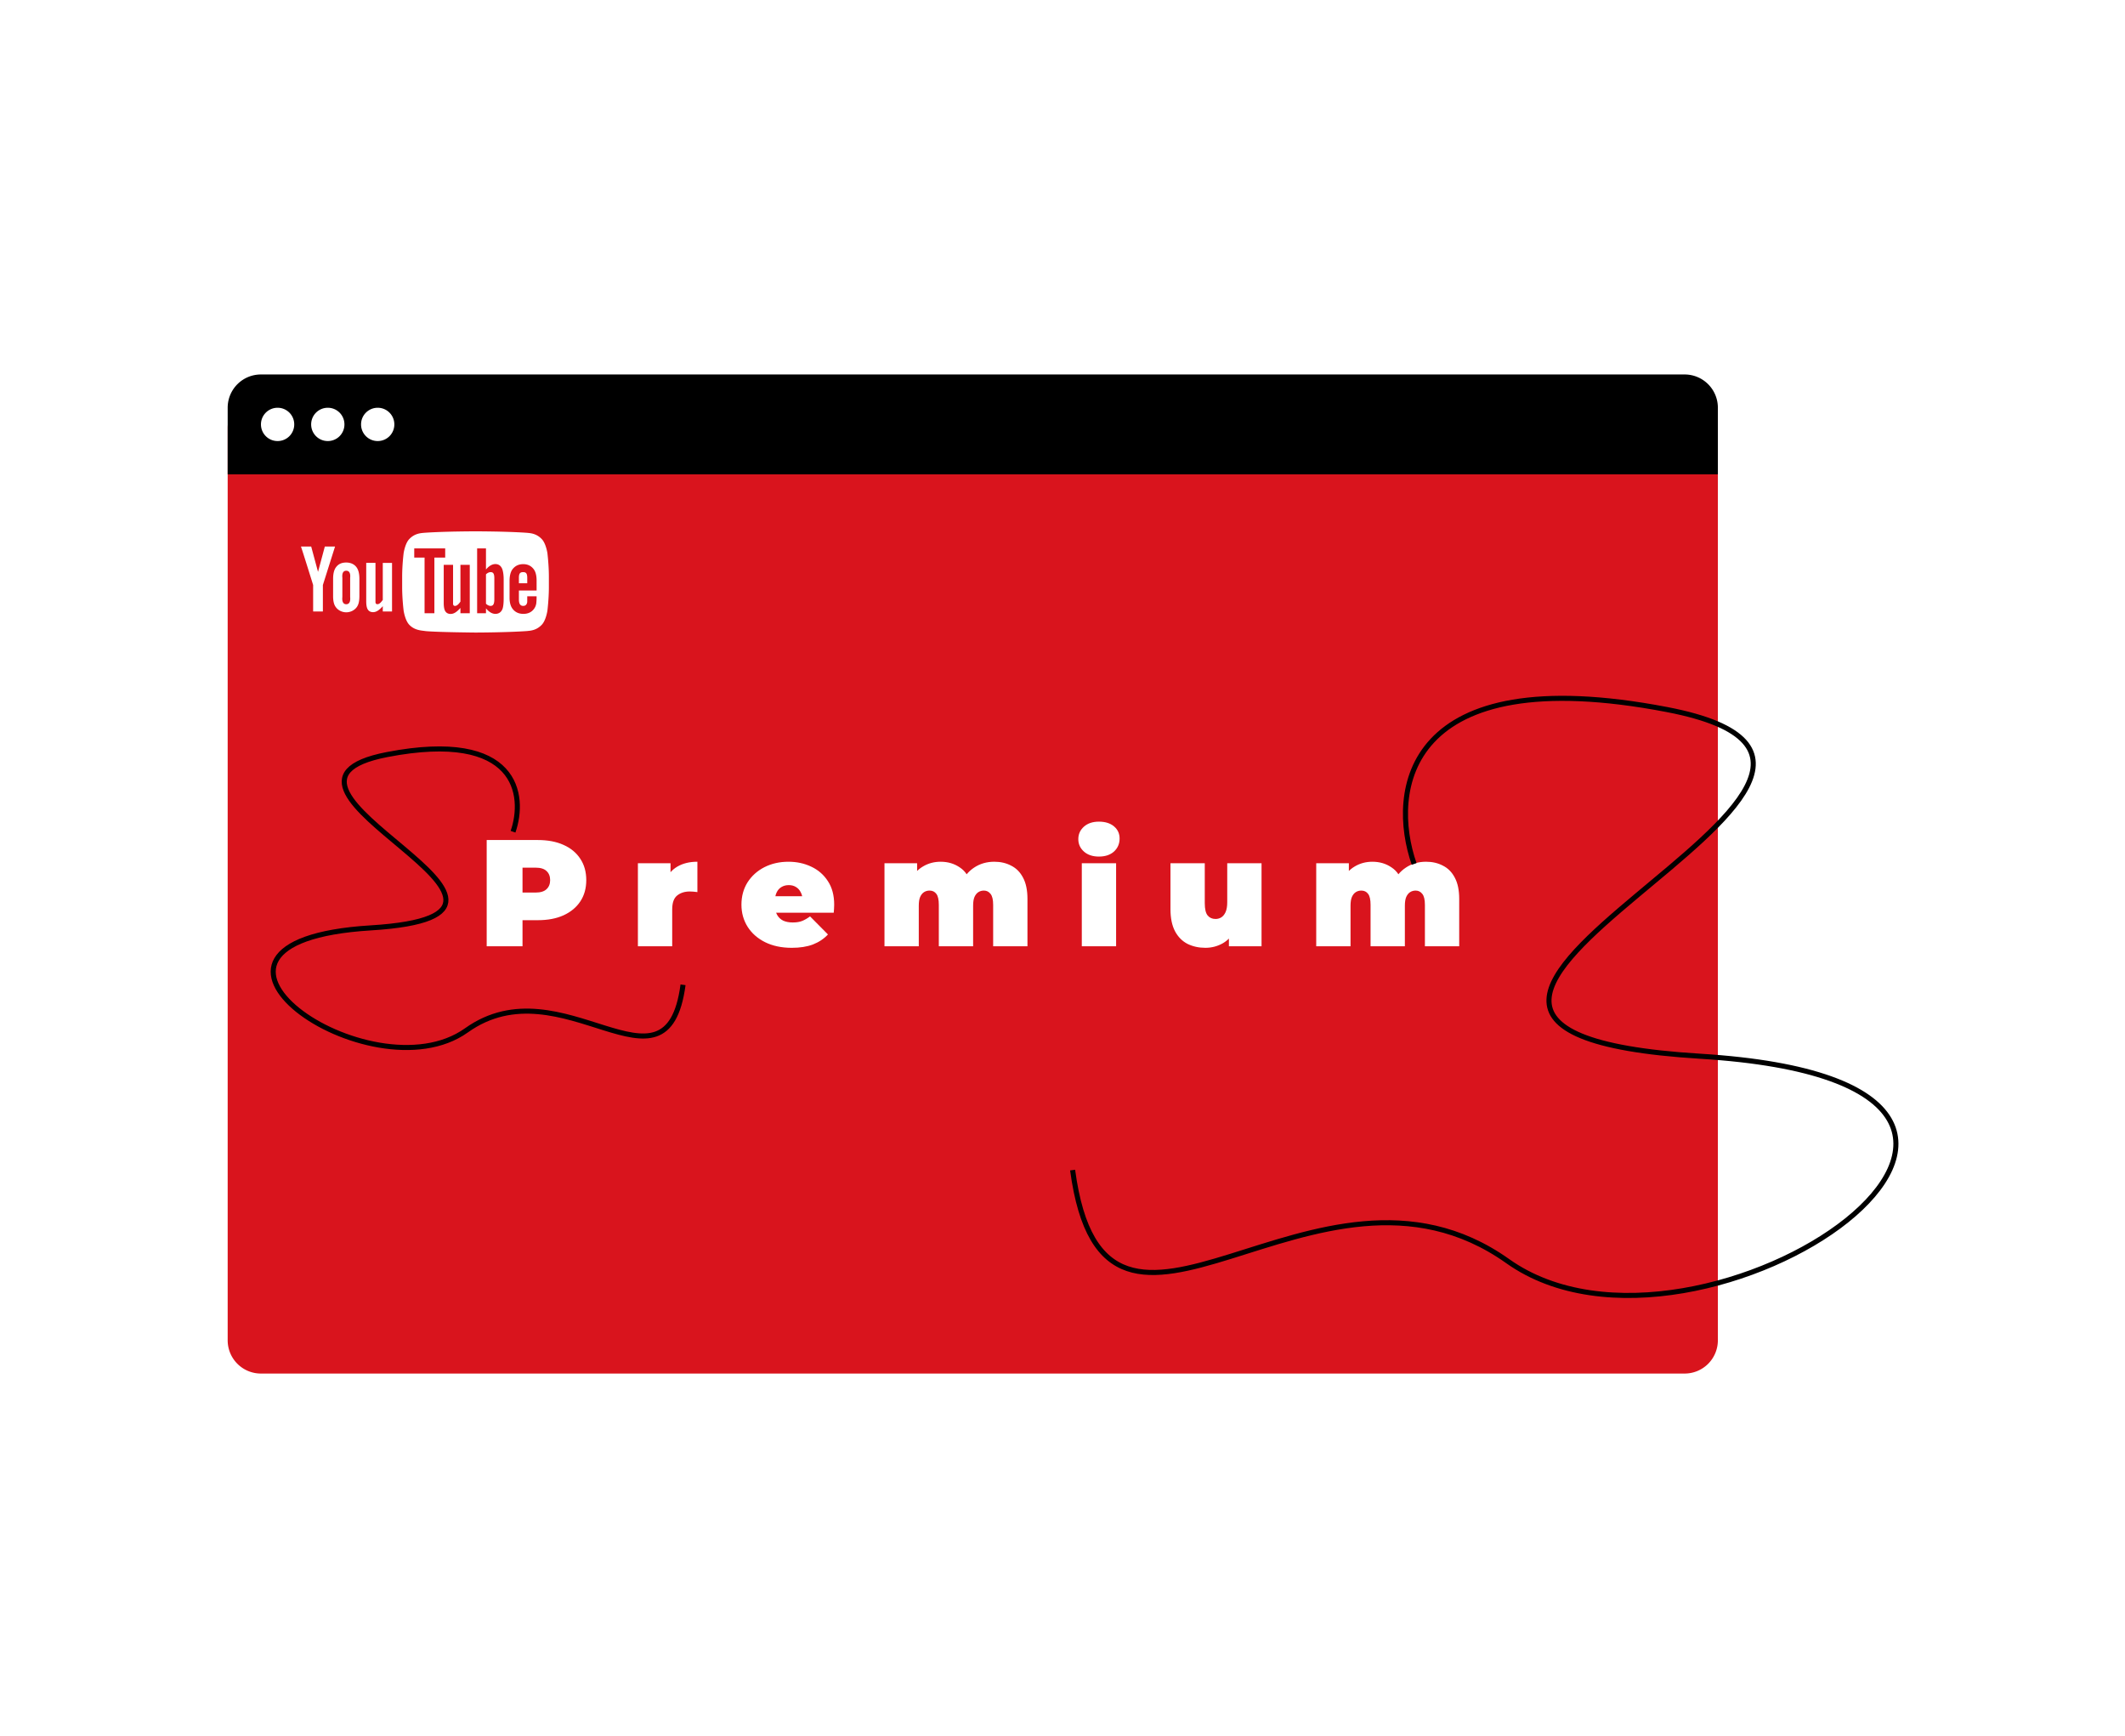
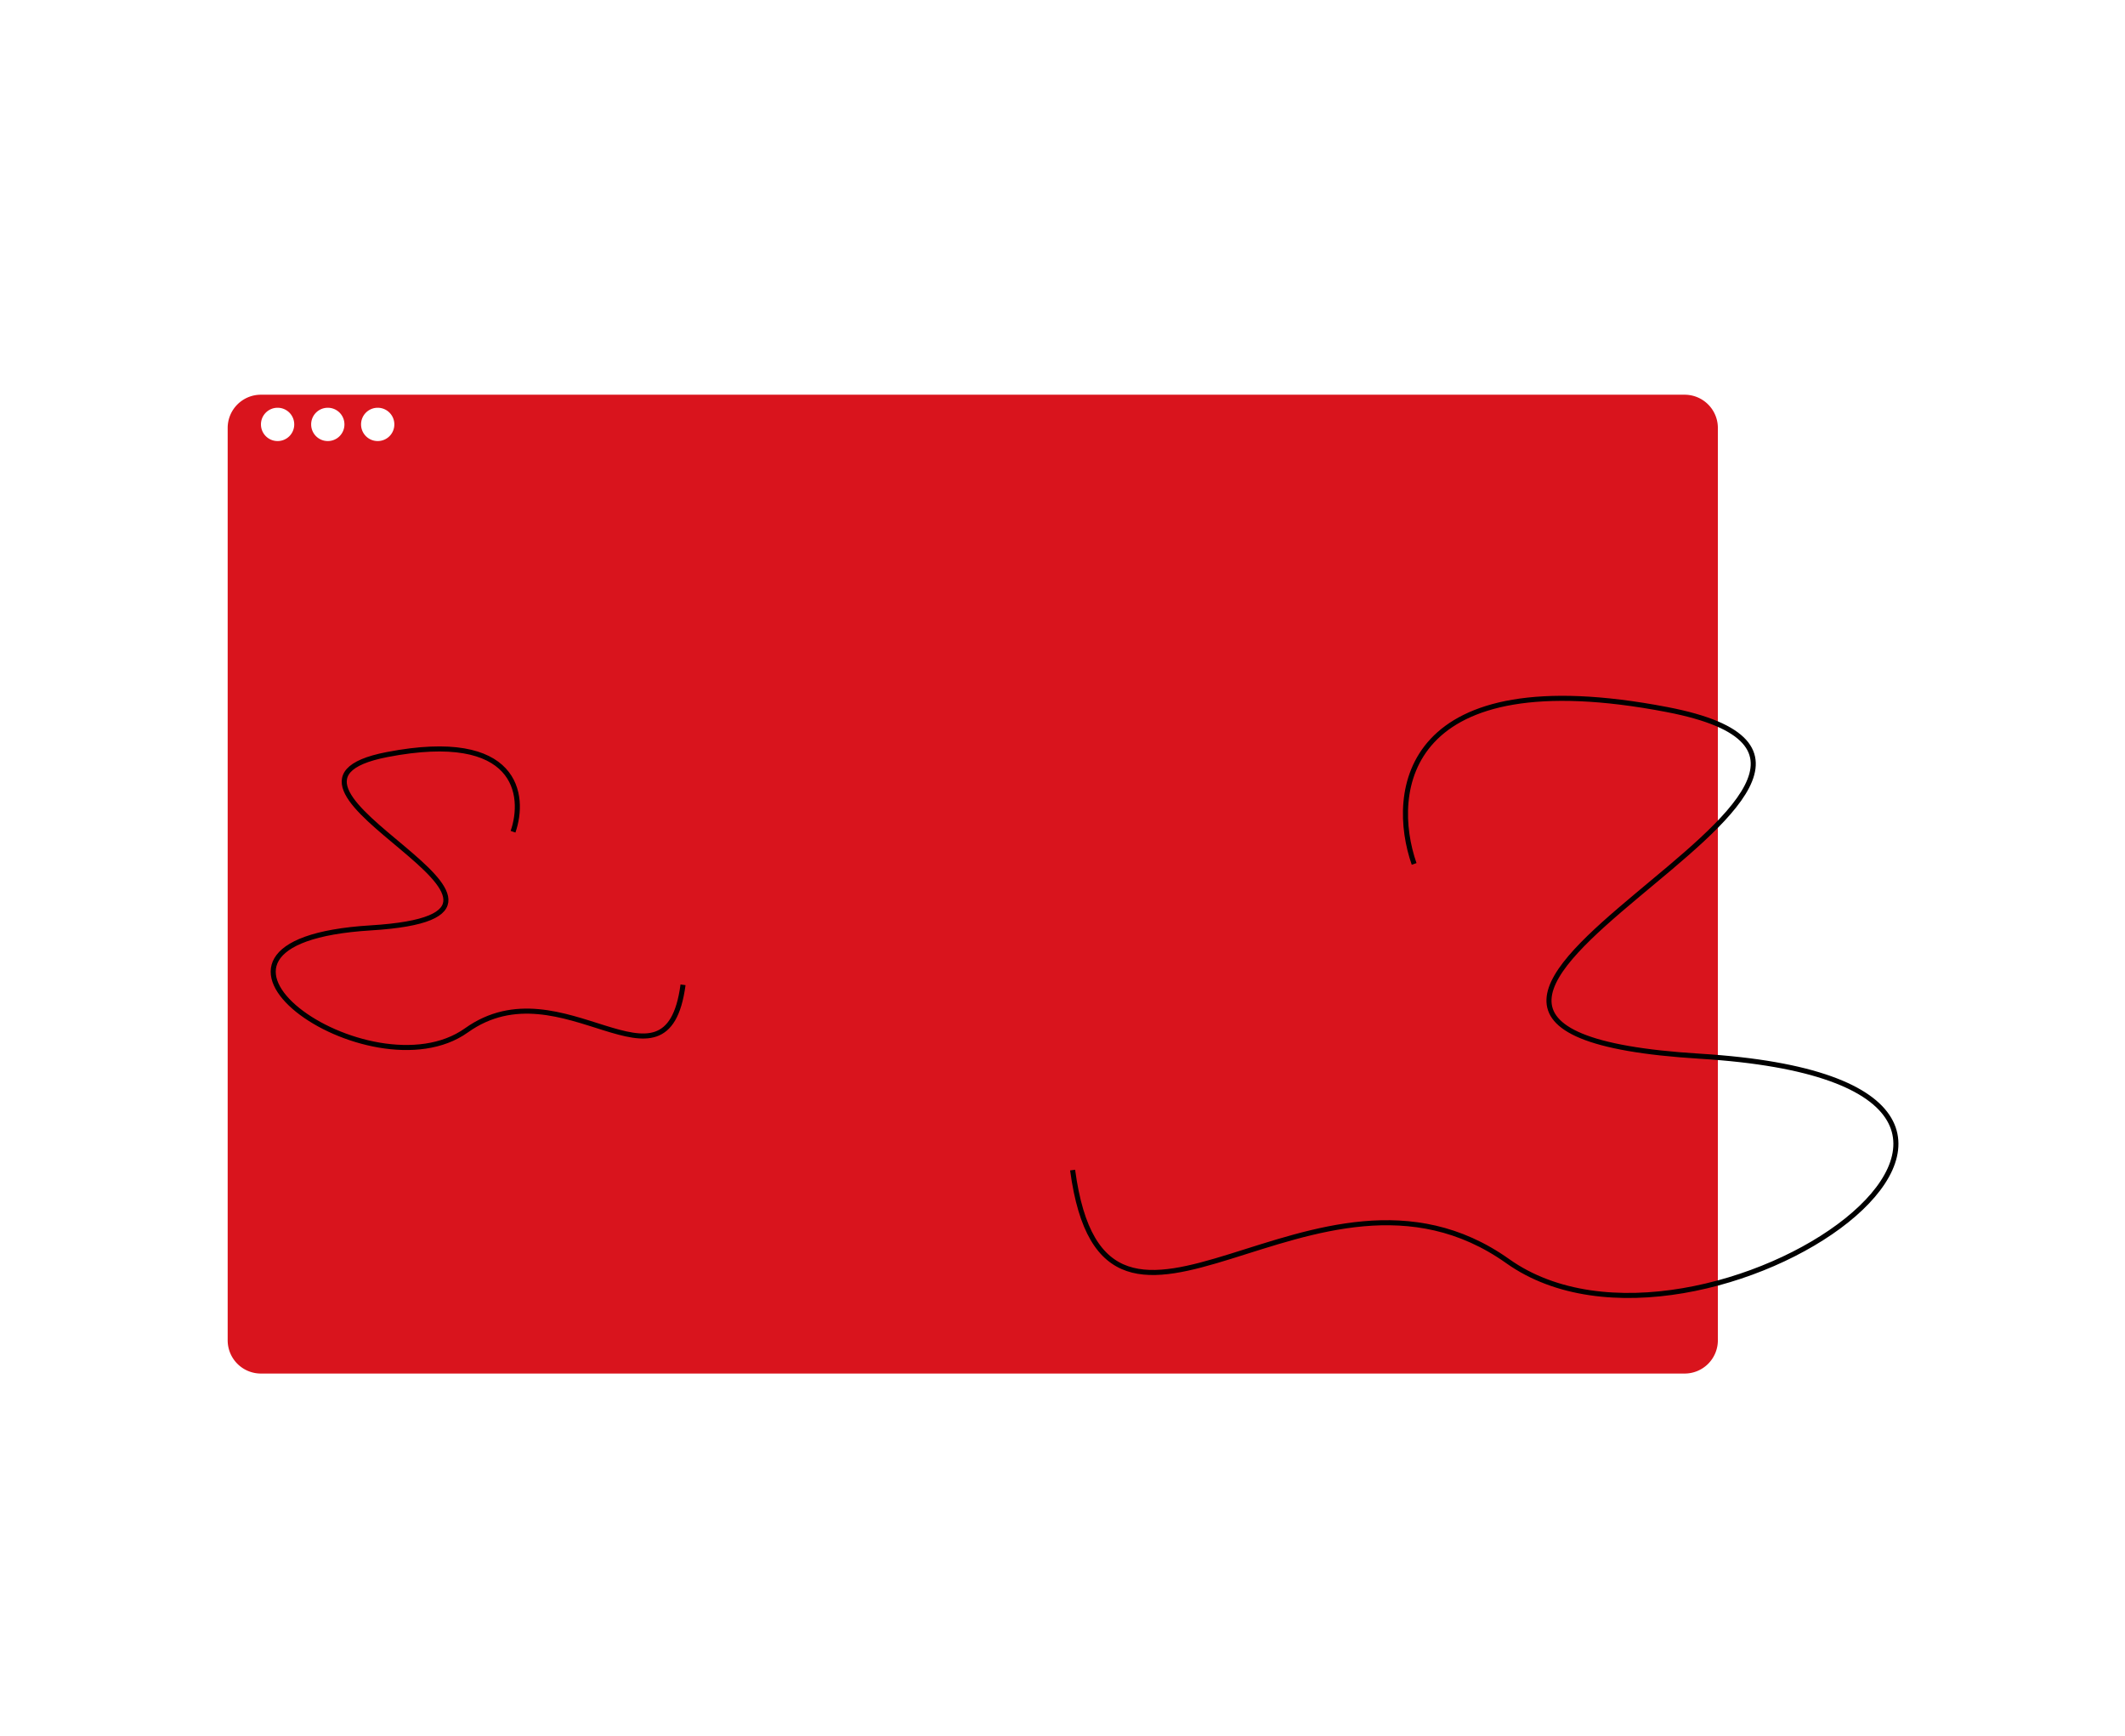
<svg xmlns="http://www.w3.org/2000/svg" width="420" height="343" fill="none">
  <g filter="url(#a)">
    <path d="M51.577 74.001h281.376a6.568 6.568 0 0 1 6.578 6.579v180.273a6.568 6.568 0 0 1-6.578 6.578H51.577A6.567 6.567 0 0 1 45 260.853V80.58A6.567 6.567 0 0 1 51.577 74Z" fill="#D9141D" />
  </g>
-   <path d="M45 80.579A6.567 6.567 0 0 1 51.577 74h281.376a6.568 6.568 0 0 1 6.578 6.579v13.158H45V80.579Z" fill="#000" />
  <path d="M54.866 87.158a3.283 3.283 0 0 0 3.288-3.29c0-1.82-1.467-3.289-3.288-3.289a3.283 3.283 0 0 0-3.288 3.29c0 1.82 1.468 3.29 3.288 3.29ZM64.788 87.158a3.283 3.283 0 0 0 3.288-3.29c0-1.82-1.467-3.289-3.288-3.289a3.284 3.284 0 0 0-3.288 3.29c0 1.82 1.468 3.29 3.288 3.29ZM74.652 87.158a3.283 3.283 0 0 0 3.288-3.29c0-1.82-1.468-3.289-3.288-3.289a3.284 3.284 0 0 0-3.289 3.29c0 1.82 1.468 3.29 3.289 3.29Z" fill="#fff" />
-   <path fill-rule="evenodd" clip-rule="evenodd" d="M108.195 109.315s-.284-1.96-1.153-2.823c-.994-1.021-2.096-1.126-2.719-1.186a5.638 5.638 0 0 1-.187-.018C100.078 105 93.991 105 93.991 105h-.013s-6.087 0-10.145.288a9.945 9.945 0 0 1-.187.018c-.623.06-1.725.165-2.719 1.186-.87.863-1.152 2.823-1.152 2.823s-.29 2.301-.29 4.602v2.157c0 2.301.29 4.602.29 4.602s.282 1.96 1.152 2.823c.915.939 2.067 1.075 2.802 1.161.152.018.285.034.396.054 2.32.219 9.86.286 9.86.286s6.093-.009 10.151-.296c.056-.007.118-.013.187-.02.623-.059 1.725-.164 2.719-1.185.869-.863 1.152-2.823 1.152-2.823s.29-2.301.29-4.602v-2.157c0-2.301-.29-4.602-.29-4.602h.001Zm-2.137 7.374-.001-1.955c0-1.022-.204-1.769-.572-2.253-.492-.654-1.192-1-2.074-1-.898 0-1.598.346-2.107 1-.373.484-.591 1.273-.591 2.295v3.348c0 1.016.24 1.727.613 2.205.508.653 1.208.979 2.128.979.919 0 1.64-.342 2.126-1.036.215-.306.352-.653.412-1.037l.007-.074v-.001c.019-.199.055-.563.055-1.052v-.271h-1.845v.314c.001.506.001.809-.013.888-.1.463-.353.695-.785.695-.604 0-.859-.444-.853-1.327v-1.718h3.5Zm-2.664-3.629c-.587 0-.836.244-.836 1.138v1.058l1.651-.002v-1.044c0-.884-.232-1.15-.815-1.15Zm-5.487-1.594c-.647 0-1.29.392-1.858 1.08l.002-4.179h-1.748v12.819h1.748l.003-.964c.587.716 1.228 1.086 1.853 1.086.7 0 1.211-.369 1.446-1.079.117-.406.194-1.029.194-1.913v-3.827c0-.905-.117-1.524-.235-1.909-.234-.715-.705-1.114-1.405-1.114Zm-.94 8.268c.506 0 .735-.366.735-1.323v-4.113c0-.957-.229-1.238-.736-1.238-.29 0-.62.151-.915.437l-.002 5.801c.294.29.628.436.917.436Zm-4.12 1.451h-1.845v-1.052c-.7.79-1.293 1.189-1.94 1.189-.566 0-.96-.264-1.157-.74-.12-.29-.205-.742-.205-1.406v-7.557h1.845v7.749c.043.268.159.366.393.366.354 0 .673-.302 1.064-.845v-7.27h1.845v9.566Zm-8.935 0h1.942v-11.001h2.137v-1.817l-6.118.002v1.815h2.04v11.001ZM63.816 120.835v-5.229L66.222 108h-2.021l-1.344 5.008L61.506 108h-2.022c.412 1.195 2.407 7.606 2.407 7.606v5.229h1.925Zm6.642-8.747c.368.485.577 1.256.577 2.282v3.423c0 1.02-.17 1.725-.539 2.205-.487.655-1.29 1.002-2.06 1.002s-1.559-.347-2.046-1.002c-.374-.48-.553-1.185-.553-2.205l.002-3.415c0-1.026.2-1.805.576-2.29.486-.657 1.15-.926 2.021-.926.77 0 1.534.269 2.022.926Zm5.198 8.747h1.828v-9.602h-1.828v7.32c-.388.54-.704.84-1.054.84-.233 0-.348-.098-.39-.364v-7.796h-1.829v7.606c0 .66.084 1.109.203 1.397.195.473.586.735 1.148.735.64 0 1.228-.397 1.922-1.182v1.046Zm-6.45-2.852c.096.95-.202 1.422-.77 1.422-.568 0-.866-.472-.77-1.422v-3.803c-.096-.951.202-1.397.77-1.397.568 0 .867.446.771 1.397v3.803Z" fill="#fff" />
-   <path d="M96.194 187v-21h10.11c1.96 0 3.65.32 5.07.96 1.44.64 2.55 1.56 3.33 2.76.78 1.18 1.17 2.58 1.17 4.2s-.39 3.02-1.17 4.2c-.78 1.18-1.89 2.1-3.33 2.76-1.42.64-3.11.96-5.07.96h-6.18l3.15-3.03V187h-7.08Zm7.08-7.41-3.15-3.21h5.73c.98 0 1.7-.22 2.16-.66.48-.44.72-1.04.72-1.8s-.24-1.36-.72-1.8c-.46-.44-1.18-.66-2.16-.66h-5.73l3.15-3.21v11.34Zm22.805 7.41v-16.41h6.45v4.95l-1.05-1.41c.5-1.28 1.3-2.24 2.4-2.88 1.1-.64 2.42-.96 3.96-.96v6c-.3-.04-.57-.07-.81-.09-.22-.02-.45-.03-.69-.03-1.02 0-1.86.27-2.52.81-.64.52-.96 1.43-.96 2.73V187h-6.78Zm30.395.3c-2 0-3.75-.37-5.25-1.11-1.48-.74-2.63-1.75-3.45-3.03-.82-1.3-1.23-2.76-1.23-4.38 0-1.66.4-3.13 1.2-4.41.82-1.28 1.93-2.28 3.33-3 1.42-.72 3.01-1.08 4.77-1.08 1.62 0 3.11.32 4.47.96 1.38.64 2.48 1.59 3.3 2.85.84 1.26 1.26 2.82 1.26 4.68 0 .24-.01.51-.03.81-.02.28-.04.54-.06.78h-12.63v-3.27h9.03l-2.55.87c0-.64-.12-1.18-.36-1.62-.22-.46-.53-.81-.93-1.05-.4-.26-.88-.39-1.44-.39-.56 0-1.05.13-1.47.39-.4.24-.71.59-.93 1.05-.22.44-.33.98-.33 1.62v1.02c0 .7.14 1.3.42 1.8.28.5.68.88 1.2 1.14.52.24 1.15.36 1.89.36.76 0 1.38-.1 1.86-.3.5-.2 1.02-.5 1.56-.9l3.54 3.57c-.8.86-1.79 1.52-2.97 1.98-1.16.44-2.56.66-4.2.66Zm40.06-17.01c1.24 0 2.35.26 3.33.78 1 .5 1.78 1.29 2.34 2.37.58 1.08.87 2.48.87 4.2V187h-6.78v-8.19c0-1.02-.17-1.74-.51-2.16-.34-.44-.78-.66-1.32-.66-.4 0-.76.1-1.08.3-.32.2-.58.52-.78.96-.18.42-.27 1-.27 1.74V187h-6.78v-8.19c0-1.02-.16-1.74-.48-2.16-.32-.44-.77-.66-1.35-.66-.4 0-.76.1-1.08.3-.32.2-.58.52-.78.96-.18.42-.27 1-.27 1.74V187h-6.78v-16.41h6.45v4.71l-1.32-1.32c.62-1.24 1.45-2.16 2.49-2.76 1.04-.62 2.2-.93 3.48-.93 1.44 0 2.71.38 3.81 1.14 1.12.74 1.87 1.92 2.25 3.54l-2.07-.33c.6-1.36 1.47-2.42 2.61-3.18 1.16-.78 2.5-1.17 4.02-1.17ZM213.815 187v-16.41h6.78V187h-6.78Zm3.39-17.73c-1.24 0-2.23-.33-2.97-.99-.74-.66-1.11-1.48-1.11-2.46s.37-1.8 1.11-2.46c.74-.66 1.73-.99 2.97-.99 1.24 0 2.23.31 2.97.93.74.62 1.11 1.42 1.11 2.4 0 1.04-.37 1.9-1.11 2.58-.74.66-1.73.99-2.97.99Zm21.035 18.03c-1.3 0-2.48-.26-3.54-.78-1.04-.54-1.86-1.37-2.46-2.49-.6-1.14-.9-2.6-.9-4.38v-9.06h6.78v7.89c0 1.16.19 1.97.57 2.43.38.46.9.69 1.56.69.4 0 .77-.1 1.11-.3.36-.22.65-.57.87-1.05.22-.5.33-1.15.33-1.95v-7.71h6.78V187h-6.45v-4.74l1.29 1.29c-.58 1.28-1.41 2.23-2.49 2.85-1.06.6-2.21.9-3.45.9Zm43.628-17.01c1.24 0 2.35.26 3.33.78 1 .5 1.78 1.29 2.34 2.37.58 1.08.87 2.48.87 4.2V187h-6.78v-8.19c0-1.02-.17-1.74-.51-2.16-.34-.44-.78-.66-1.32-.66-.4 0-.76.1-1.08.3-.32.2-.58.52-.78.96-.18.42-.27 1-.27 1.74V187h-6.78v-8.19c0-1.02-.16-1.74-.48-2.16-.32-.44-.77-.66-1.35-.66-.4 0-.76.1-1.08.3-.32.2-.58.52-.78.96-.18.42-.27 1-.27 1.74V187h-6.78v-16.41h6.45v4.71l-1.32-1.32c.62-1.24 1.45-2.16 2.49-2.76 1.04-.62 2.2-.93 3.48-.93 1.44 0 2.71.38 3.81 1.14 1.12.74 1.87 1.92 2.25 3.54l-2.07-.33c.6-1.36 1.47-2.42 2.61-3.18 1.16-.78 2.5-1.17 4.02-1.17Z" fill="#fff" />
  <path d="M279.498 170.722c-5-14.333-2-40.5 50-30.5 65 12.5-83.498 63 6.502 68.5s0 67.5-38 40.5-79.5 30.5-86-18M101.4 164.361c2.489-7.167.996-20.25-24.889-15.25-32.356 6.25 41.564 31.5-3.236 34.25-44.801 2.75 0 33.749 18.915 20.25 18.916-13.5 39.574 15.249 42.81-9" stroke="#000" />
  <defs>
    <filter id="a" x="36" y="69.001" width="312.531" height="211.43" filterUnits="userSpaceOnUse" color-interpolation-filters="sRGB">
      <feFlood flood-opacity="0" result="BackgroundImageFix" />
      <feColorMatrix in="SourceAlpha" values="0 0 0 0 0 0 0 0 0 0 0 0 0 0 0 0 0 0 127 0" result="hardAlpha" />
      <feOffset dy="4" />
      <feGaussianBlur stdDeviation="4.5" />
      <feComposite in2="hardAlpha" operator="out" />
      <feColorMatrix values="0 0 0 0 0.533 0 0 0 0 0.533 0 0 0 0 0.533 0 0 0 0.25 0" />
      <feBlend in2="BackgroundImageFix" result="effect1_dropShadow_97_1347" />
      <feBlend in="SourceGraphic" in2="effect1_dropShadow_97_1347" result="shape" />
    </filter>
  </defs>
</svg>